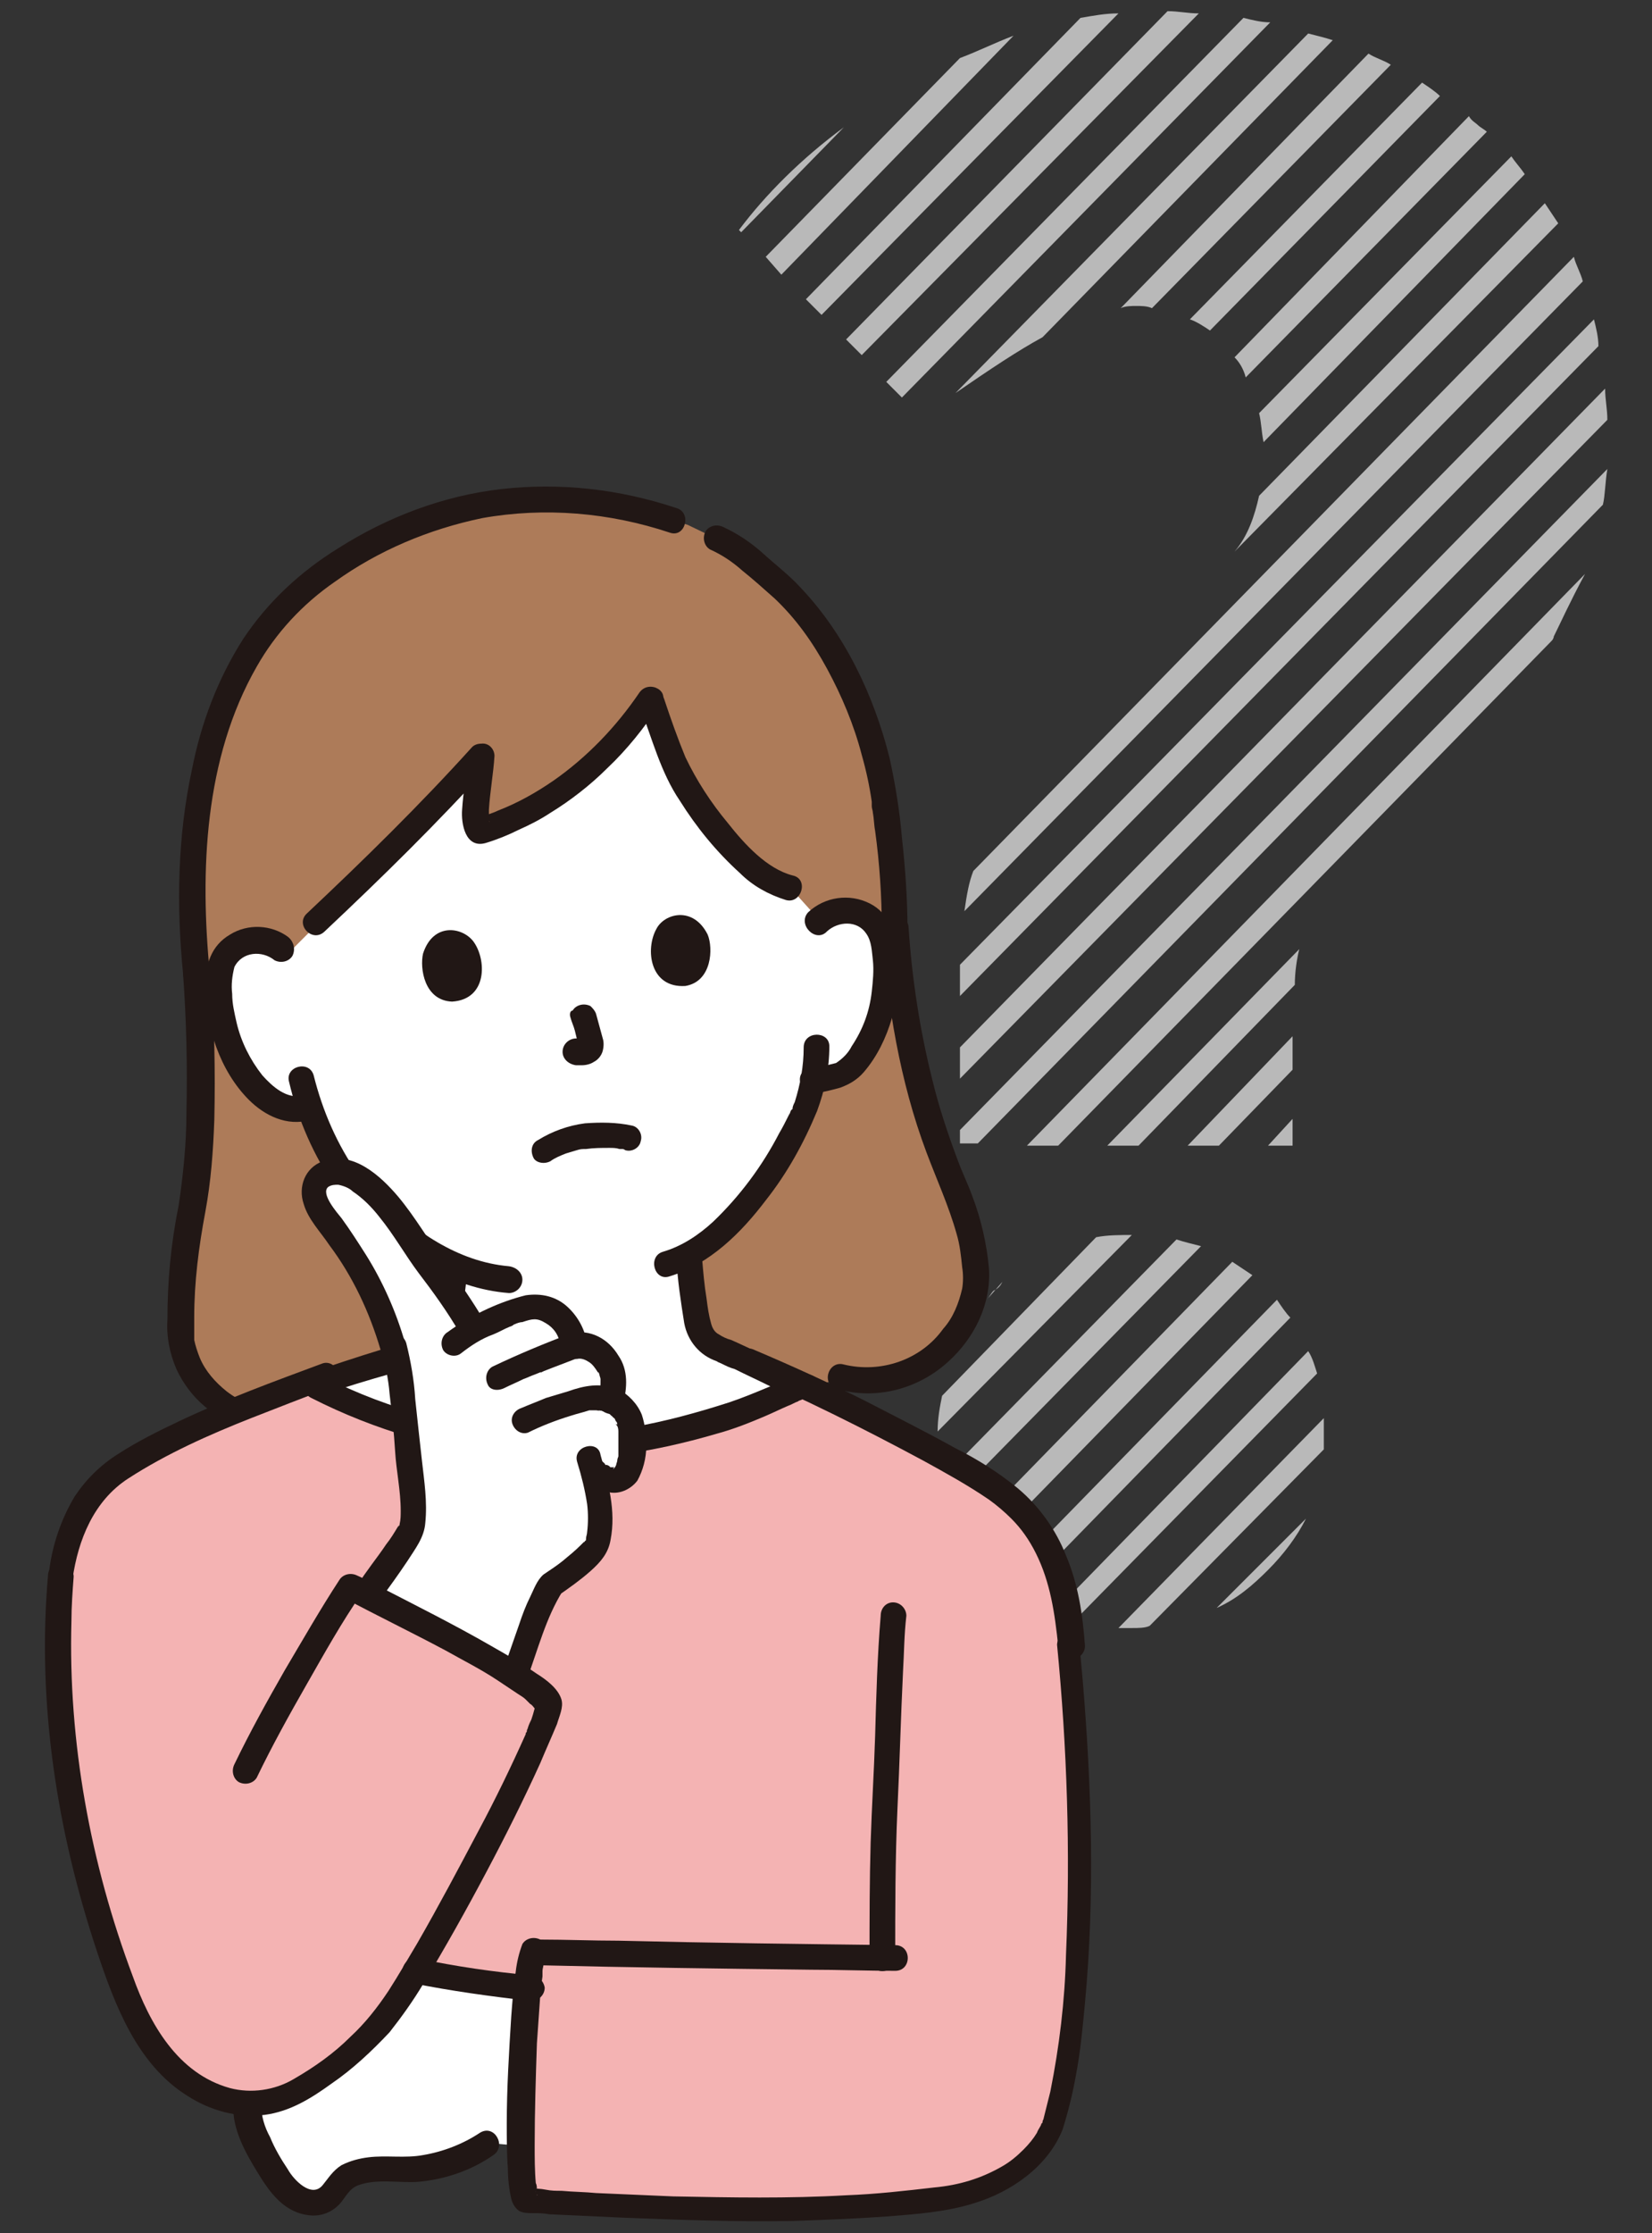
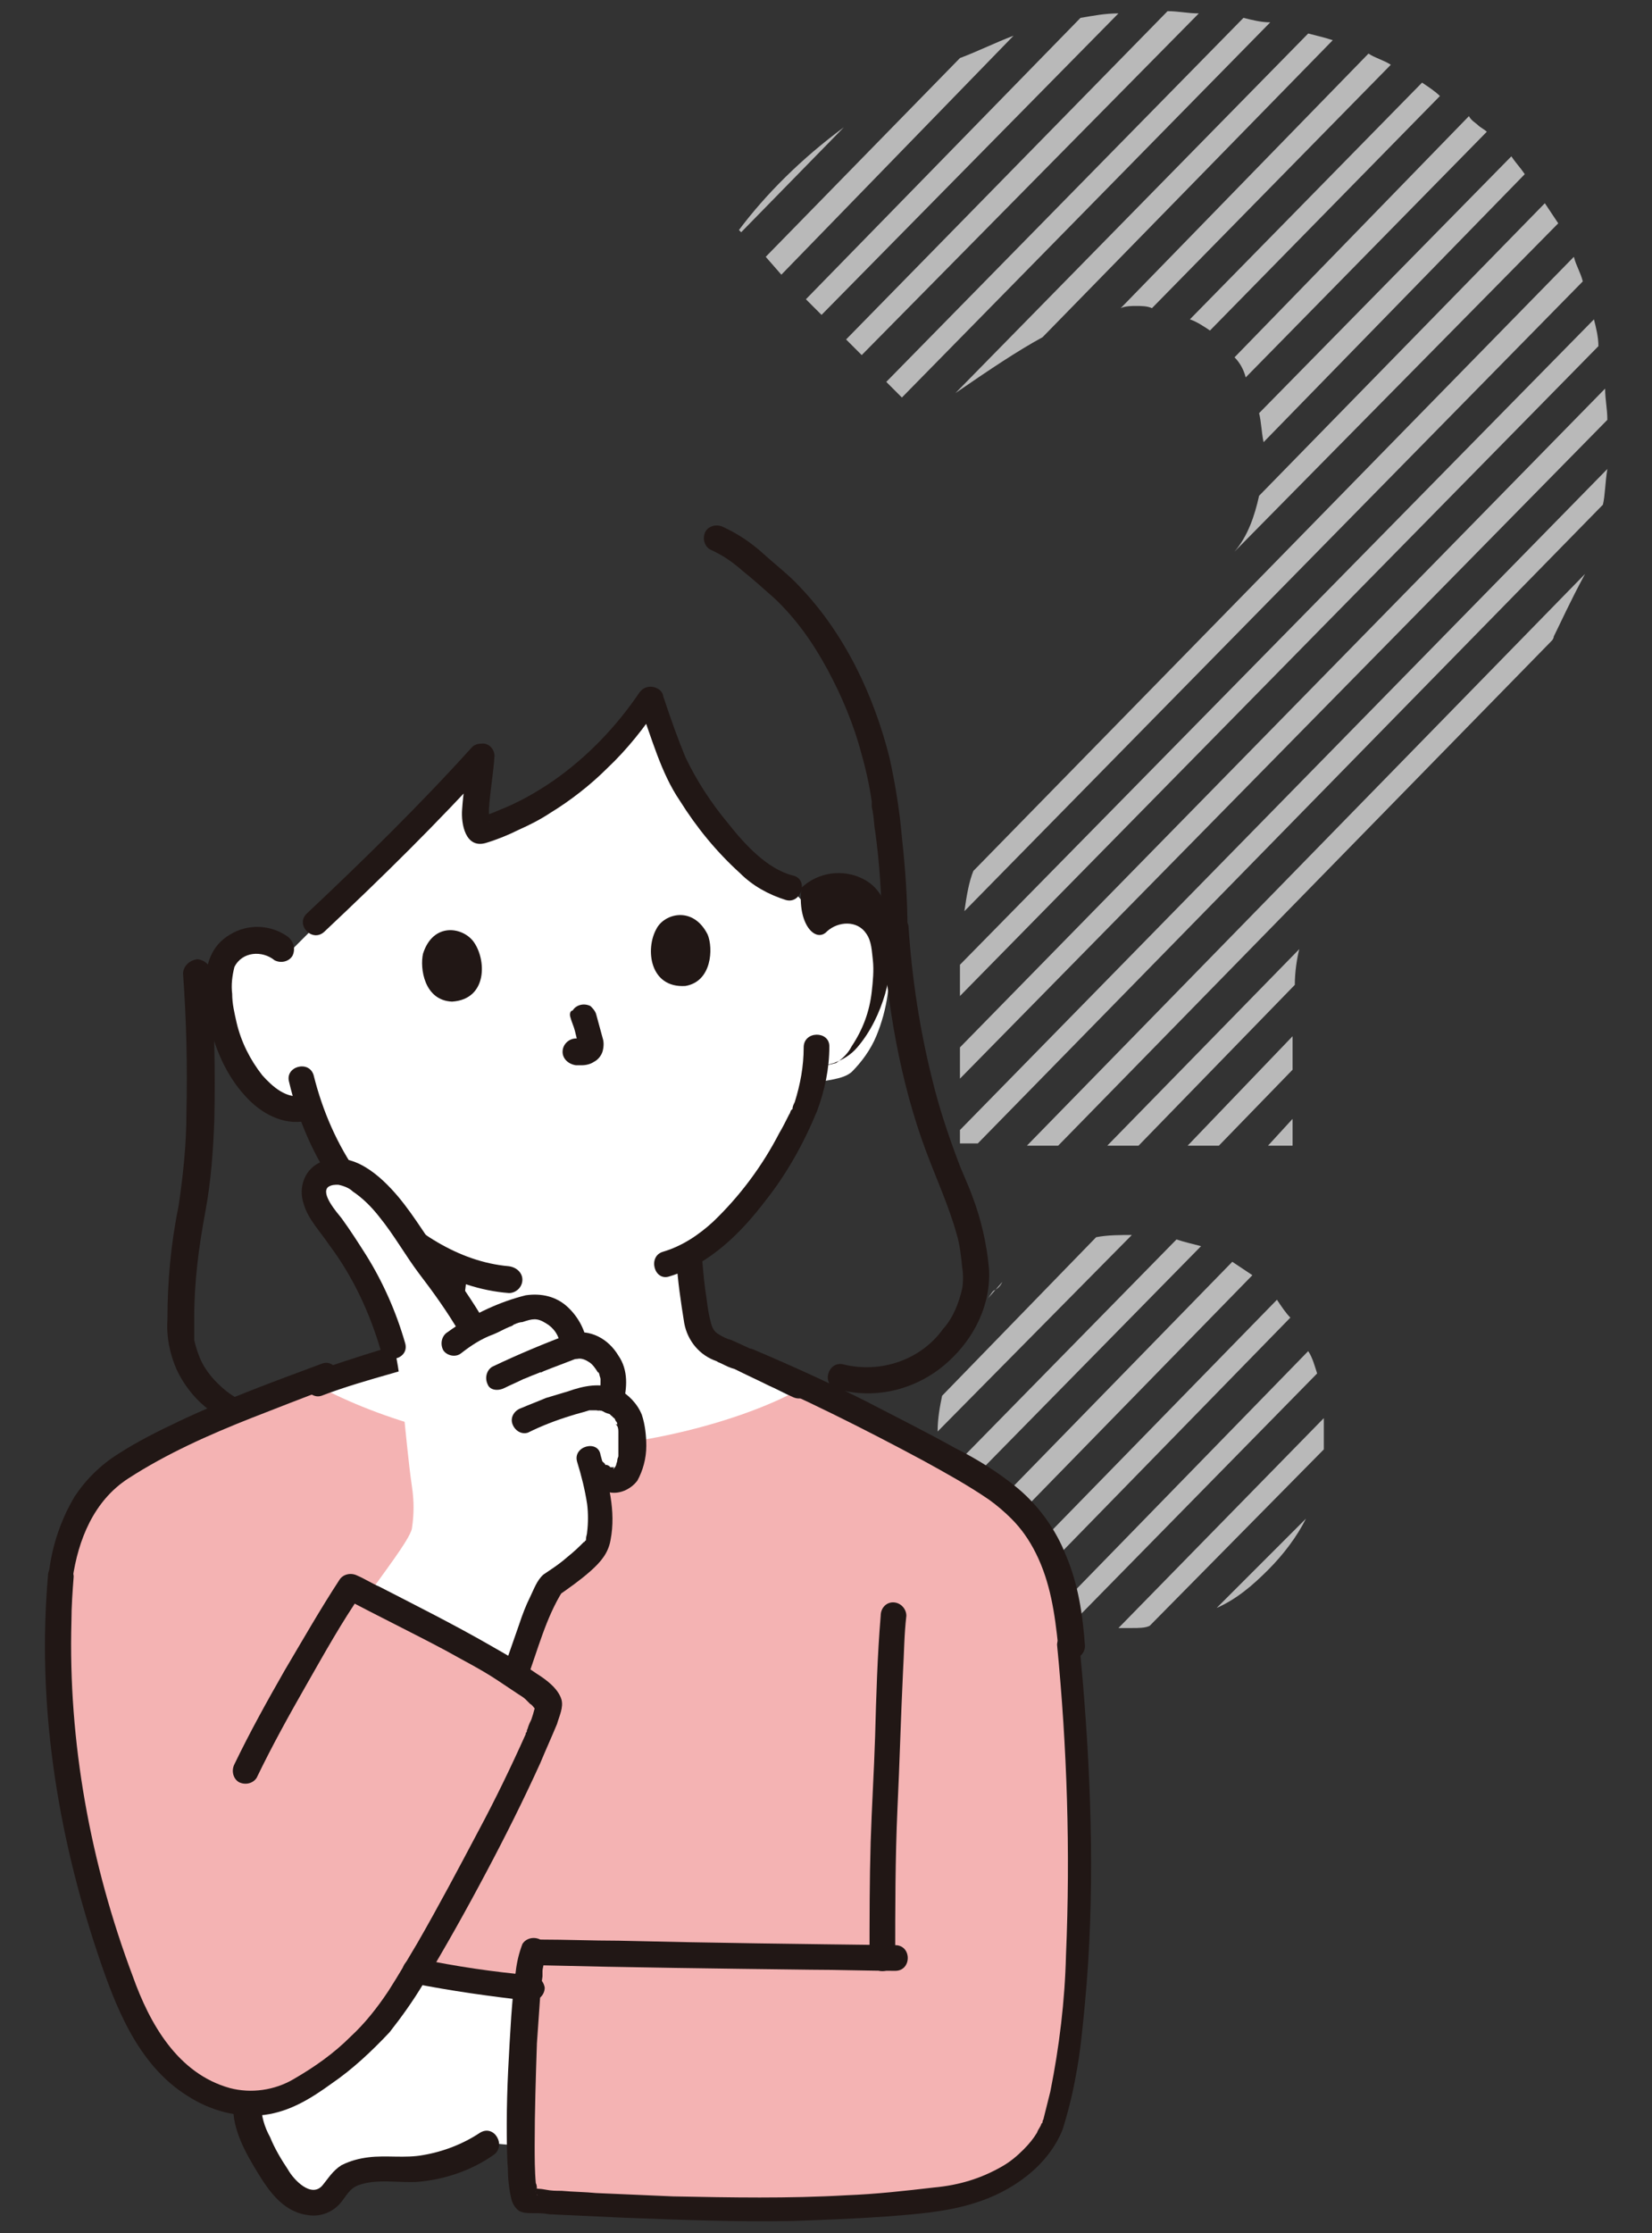
<svg xmlns="http://www.w3.org/2000/svg" version="1.1" id="b" x="0px" y="0px" viewBox="0 0 148 200" style="enable-background:new 0 0 148 200;" xml:space="preserve">
  <rect x="0" y="0" width="148" height="200" fill="#333333" stroke="none" />
  <style type="text/css">
	.st0{fill:#B9B9B9;}
	.st1{fill:#FFFFFF;}
	.st2{fill:#AD7B59;}
	.st3{fill:#211715;}
	.st4{fill:#F4B3B3;}
</style>
  <path class="st0" d="M66.2,20.6c2.4-3.2,5.6-6.4,9.4-9.2l-9.2,9.4L66.2,20.6z M90.8,3.2L70,24.6L68.6,23L86,5.2  C87.6,4.6,89.2,3.8,90.8,3.2z M100.2,1.2l-26.6,27l-1.4-1.4L96.8,1.6C98,1.4,99,1.2,100.2,1.2z M107.4,1.2L77.2,31.8l-1.4-1.4  L104.6,1C105.6,1,106.4,1.2,107.4,1.2z M113.8,2l-33,33.6l-1.4-1.4l32-32.6C112.2,1.8,113,2,113.8,2z M101.4,110.6L84,128.2  c0-1.2,0.2-2.2,0.4-3.2l13.8-14.2C99.2,110.6,100.4,110.6,101.4,110.6z M107.6,111.6l-22.4,22.8c-0.4-0.6-0.6-1.4-0.6-2.2l20.8-21.2  C106,111.2,106.8,111.4,107.6,111.6z M119.4,3.6l-26,26.6c-2.2,1.2-4.6,2.8-7.8,5L117.2,3C118,3.2,118.8,3.4,119.4,3.6z M143.2,31  L86,89.2v-2.8l56.8-57.8C143,29.4,143.2,30.2,143.2,31z M144,37.6l-58,59v-2.8l57.8-59C143.8,35.8,144,36.6,144,37.6z M143.6,45.2  l-56,57.2H86v-1.2L144,42C143.8,43.2,143.8,44.4,143.6,45.2z M141.8,25.2L86.4,81.6c0.2-1.4,0.4-2.6,0.8-3.6L141,23  C141.2,23.8,141.6,24.4,141.8,25.2z M112.2,114.2l-24.4,25c-0.4-0.6-0.8-1.2-1.2-1.8l23.8-24.4C111,113.4,111.6,113.8,112.2,114.2z   M89.8,114.8l-1.4,1.6c0.2-0.2,0.4-0.6,0.6-0.8C89.4,115.4,89.6,115.2,89.8,114.8z M115.6,118l-24.2,24.8l-1.4-1.4l24.4-25  C114.8,117,115.2,117.6,115.6,118z M142,51.4c-1.4,2.6-2.2,4.4-2.8,5.6c0,0,0,0.2-0.2,0.4l-44.2,45.2H92C92,102.6,142,51.4,142,51.4  z M118,123l-21.6,22c-0.8-0.2-1.4-0.4-2-0.6l22.8-23.4C117.6,121.6,117.8,122.4,118,123z M116.4,85c-0.2,0.8-0.4,2-0.4,3.2l-14,14.4  h-2.8L116.4,85z M118.6,129.8L103,145.6c-0.4,0.2-1,0.2-1.6,0.2h-1.2l18.4-18.8V129.8z M124.6,5.8l-21.4,21.8  c-0.4-0.2-1-0.2-1.4-0.2c-0.4,0-1,0-1.4,0.2l22.2-22.8C123.2,5.2,124,5.4,124.6,5.8z M115.8,92.8v3l-6.6,6.8h-2.8L115.8,92.8z   M129,8.6l-20.6,21c-0.6-0.4-1.2-0.8-1.8-1l20.8-21.2C128,7.8,128.6,8.2,129,8.6z M109,144l8-8c-0.8,1.6-2,3.2-3.4,4.6  C112.2,142,110.8,143.2,109,144z M133.2,11.8l-21.6,22c-0.2-0.8-0.6-1.4-1-1.8l21-21.6c0.2,0.4,0.6,0.6,0.8,0.8  C132.6,11.4,133,11.6,133.2,11.8z M139.6,20l-29,29.4c1.2-1.4,1.8-3.2,2.2-5l25.6-26.2C138.8,18.8,139.2,19.4,139.6,20z M136.6,15.6  l-23.4,24c-0.2-1-0.2-1.8-0.4-2.6l22.6-23C135.8,14.6,136.2,15,136.6,15.6z M115.8,100.2v2.4h-2.2L115.8,100.2z" />
  <path class="st1" d="M26,196.4c0.2,0.1,0.3,0.2,0.5,0.4c0.9,0.5,2,0.5,2.8,0c0.4-0.4,0.8-0.9,1.1-1.4c1.3-1.5,3.8-1.2,5.8-1.2  c2.6,0,5.1-0.8,7.3-2.3l3.5,0.3c0-4.7,0.2-9.4,0.6-14.1c-3-0.3-7.7-0.9-10.5-1.5c-0.8,1.3-1.5,2.4-2.2,3.4c-1.9,2.8-6.4,6.5-9.5,7.9  c-1.1,0.5-2.3,0.7-3.5,0.6c-0.1,0.7,0,1.4,0.3,2c0.6,1.5,1.3,2.9,2.2,4.3C24.9,195.4,25.4,195.9,26,196.4L26,196.4z" />
-   <path class="st2" d="M75.2,123.3c6.9,2,12.4-4.5,12.1-9.3c-0.2-2.7-0.9-5.4-2-7.8c-1.4-3.4-4.2-10.4-5.2-23  c0.1-3.9-0.6-9.4-0.9-11.5c-1-7.3-4.8-15.4-9.9-19.7c-2.2-1.8-2.8-2.7-5.2-3.8L61.6,47l-1.3-0.4c-4.5-1.5-9.2-2.1-14-1.8  c-9.5,0.6-17.6,6.1-21.2,9.9c-5.8,6.4-9.1,17.5-7.6,32.5c0.7,10.2,0.3,17.6-0.6,21.8c-0.7,3.5-0.9,7-0.8,10.6  c0.3,4.7,5.7,9.6,13.2,7.5c0,0,14.7,3.7,24.7,2.6C64.7,128.4,75.2,123.3,75.2,123.3z" />
  <path class="st1" d="M72.6,81.5l-1.8-2c-3.5-0.8-7.7-6.5-9.2-8.8c-1-1.7-2.3-5.4-3.3-8c-3.7,5.5-8.6,9.6-14.8,11.8  c-1.5,0.5-0.4-4.3-0.2-6.6C39.5,72,32.3,79,28.5,82.7l-2.8,2.8c-0.8-1-2.1-1.4-3.4-1.1c-1,0.2-1.9,0.9-2.3,1.8  c-0.3,0.6-0.4,1.3-0.4,2c0,2.6,0.6,5.2,2,7.5c0.6,1.2,1.5,2.2,2.6,2.9c0.9,0.6,2.2,1.3,3.7,0.7c0.8,2.3,1.8,4.5,3.2,6.5  c1.1,1.2,2.2,2.3,2.2,2.3c2.2,2.4,4.8,4.3,7.7,5.6c-0.1,1.2-0.2,2.4-0.4,3.5c-0.3,1.7-0.2,3.1-2.5,4c-0.2,0.1-9.9,3.1-9.5,3.1  c0,4.1,8.9,10.1,20.8,10.1c13.6,0,22.6-6.2,22.6-9.9l-0.2-0.1c-0.2-0.1-6.8-3.2-6.9-3.3c-2.3-0.8-2.2-2.3-2.5-4  c-0.3-1.5-0.4-3-0.5-4.5c5.8-3.1,10-11.6,10.7-13.9c0.1-0.3,0.3-0.9,0.4-1.7c1-0.3,2.5-0.3,3.3-1c0.9-0.9,1.7-2,2.2-3.2  c1-2.4,1.4-5.1,1-7.7c-0.1-0.7-0.3-1.3-0.6-1.9c-0.6-0.8-1.5-1.4-2.5-1.5c-1-0.1-1.9,0.2-2.7,0.9C73.5,82.5,72.6,81.5,72.6,81.5z" />
-   <path class="st3" d="M74.1,83.4c1-0.9,2.7-1,3.5,0.2c0.5,0.7,0.5,1.6,0.6,2.4c0.1,0.9,0,1.9-0.1,2.8c-0.2,1.8-0.8,3.4-1.8,4.9  c-0.3,0.6-0.8,1.1-1.4,1.5c-0.8,0.2-1.6,0.4-2.4,0.5c-1.5,0.3-0.8,2.5,0.6,2.2c0.7-0.1,1.5-0.3,2.2-0.5c0.8-0.3,1.5-0.7,2.1-1.4  c1.2-1.4,2-3.1,2.5-4.8c0.5-1.8,0.7-3.8,0.5-5.7c-0.2-1.9-0.7-3.7-2.5-4.6c-1.8-0.9-4-0.6-5.5,0.8C71.4,82.8,73.1,84.5,74.1,83.4  C74.1,83.4,74.1,83.4,74.1,83.4z" />
+   <path class="st3" d="M74.1,83.4c1-0.9,2.7-1,3.5,0.2c0.5,0.7,0.5,1.6,0.6,2.4c0.1,0.9,0,1.9-0.1,2.8c-0.2,1.8-0.8,3.4-1.8,4.9  c-0.3,0.6-0.8,1.1-1.4,1.5c-0.8,0.2-1.6,0.4-2.4,0.5c0.7-0.1,1.5-0.3,2.2-0.5c0.8-0.3,1.5-0.7,2.1-1.4  c1.2-1.4,2-3.1,2.5-4.8c0.5-1.8,0.7-3.8,0.5-5.7c-0.2-1.9-0.7-3.7-2.5-4.6c-1.8-0.9-4-0.6-5.5,0.8C71.4,82.8,73.1,84.5,74.1,83.4  C74.1,83.4,74.1,83.4,74.1,83.4z" />
  <path class="st3" d="M72,93.8c0,1.7-0.3,3.3-0.8,4.9c-0.1,0.2-0.2,0.4-0.2,0.6c-0.1,0.3,0.1-0.1-0.1,0.1c-0.1,0.1-0.1,0.3-0.2,0.4  c-0.3,0.6-0.6,1.2-0.9,1.7c-1.5,2.9-3.5,5.6-5.9,7.9c-1.3,1.2-2.8,2.2-4.5,2.7c-1.4,0.4-0.8,2.7,0.6,2.2c3.6-1.1,6.4-3.9,8.6-6.8  c1.9-2.4,3.4-5.1,4.6-8c0.7-1.9,1.1-3.8,1.1-5.8C74.3,92.3,72,92.3,72,93.8L72,93.8z" />
  <path class="st3" d="M25.8,83.9c-1.5-1.1-3.6-1.2-5.2-0.2c-1.7,1-2.2,2.7-2.2,4.6c0,3.6,1.3,7.6,3.9,10.2c1.4,1.4,3.4,2.4,5.5,1.8  c1.4-0.4,0.8-2.6-0.6-2.2c-1.5,0.4-2.8-0.8-3.7-1.8c-1.1-1.4-1.9-3-2.3-4.7c-0.2-0.9-0.4-1.7-0.4-2.6c-0.1-0.8,0-1.6,0.2-2.4  c0.7-1.4,2.5-1.5,3.6-0.6c0.6,0.3,1.3,0.1,1.6-0.4C26.5,85,26.3,84.3,25.8,83.9C25.8,83.9,25.8,83.9,25.8,83.9z" />
  <path class="st3" d="M25.9,96.9c0.8,3.4,2.2,6.6,4.2,9.5c0.3,0.5,1,0.7,1.6,0.4c0.5-0.3,0.7-1,0.4-1.6c-1.9-2.7-3.2-5.7-4-8.9  C27.7,94.9,25.5,95.5,25.9,96.9z" />
  <path class="st3" d="M57.3,63.2c1.1,2.9,1.9,6,3.6,8.5c1.5,2.4,3.3,4.6,5.4,6.5c1.1,1.1,2.5,1.9,4.1,2.4c1.4,0.4,2.1-1.9,0.6-2.2  c-2.3-0.6-4.3-2.8-5.8-4.7c-1.5-1.8-2.8-3.8-3.8-5.9c-0.7-1.7-1.3-3.4-1.9-5.2c-0.2-0.6-0.8-1-1.4-0.8  C57.5,61.9,57.2,62.6,57.3,63.2z" />
  <path class="st3" d="M57.3,62c-2.1,3.1-4.7,5.8-7.7,7.9c-1.6,1.1-3.2,2-5,2.7c-0.4,0.2-0.8,0.3-1.3,0.5c-0.3,0.1-0.2,0,0,0.1  c0.1,0,0.2,0,0.3,0.1c0,0,0.3,0.3,0.2,0.2c0.1,0.1,0.1,0.2,0,0c-0.1-0.3,0,0.1,0-0.1c0-0.3,0-0.6,0-0.9c0.1-1.6,0.4-3.2,0.5-4.8  c0-0.6-0.5-1.2-1.2-1.1c-0.3,0-0.6,0.1-0.8,0.3c-4.7,5.2-9.7,10.1-14.8,14.9c-1.1,1,0.5,2.7,1.6,1.6c5.1-4.8,10.1-9.7,14.8-14.9  l-2-0.8c-0.1,1.6-0.4,3.2-0.5,4.8c-0.1,1.3,0.3,3.5,2.1,3c1-0.3,2-0.7,3-1.2c0.9-0.4,1.9-0.9,2.8-1.5c1.8-1.1,3.6-2.5,5.1-4  c1.8-1.7,3.3-3.6,4.7-5.7C60.2,62,58.2,60.8,57.3,62L57.3,62L57.3,62z" />
-   <path class="st3" d="M60.6,45.5c-5.1-1.7-10.4-2.3-15.7-1.7c-5.2,0.6-10.2,2.5-14.6,5.3c-3.4,2.1-6.3,4.8-8.5,8.1  c-2.3,3.6-3.8,7.6-4.6,11.7c-1.3,6-1.4,12.2-0.8,18.3c0,0.6,0.5,1.1,1.2,1.2c0.6,0,1.2-0.5,1.2-1.2C17.9,78,18.3,67.9,23,59.7  c1.7-3,4.1-5.6,7-7.6c3.9-2.8,8.4-4.7,13.2-5.7c5.6-1,11.4-0.5,16.8,1.3C61.4,48.2,62,45.9,60.6,45.5z" />
  <path class="st3" d="M81.3,83.2c0-2.7-0.2-5.5-0.5-8.2c-0.2-2.4-0.6-4.8-1.1-7.1c-1.4-5.6-4-11.1-8-15.3c-1-1.1-2.2-2-3.3-3  c-1.1-1-2.3-1.8-3.6-2.4c-0.6-0.3-1.3-0.1-1.6,0.4c-0.3,0.6-0.1,1.3,0.4,1.6c1.1,0.5,2,1.1,2.9,1.9c1,0.8,2,1.7,2.9,2.5  c1.9,1.8,3.4,3.9,4.7,6.3c1.3,2.4,2.4,5,3.1,7.7c0.4,1.4,0.7,2.8,0.9,4.2c0,0.1,0,0.2,0,0.3c0,0.3,0-0.3,0,0.1  c0,0.2,0.1,0.4,0.1,0.6c0.1,0.5,0.1,1.1,0.2,1.6c0.4,2.9,0.6,5.9,0.6,8.8C78.9,84.7,81.2,84.7,81.3,83.2L81.3,83.2L81.3,83.2z" />
  <path class="st3" d="M16.4,87.2c0.3,4.2,0.4,8.3,0.3,12.5c0,2.8-0.3,5.6-0.7,8.3c-0.7,3.4-1,6.8-1,10.2c-0.1,1.5,0.2,3,0.8,4.4  c0.6,1.3,1.5,2.5,2.6,3.4c3.2,2.7,7.4,3.3,11.4,2.2c1.4-0.4,0.8-2.6-0.6-2.2c-3,0.8-6.3,0.6-8.9-1.4c-1-0.8-1.9-1.8-2.4-3  c-0.2-0.5-0.4-1.1-0.5-1.6c0,0,0-0.1,0-0.3c0-0.2,0-0.3,0-0.5c0-0.4,0-0.8,0-1.2c0-3.2,0.4-6.3,1-9.5c0.5-2.7,0.7-5.4,0.8-8.2  c0.1-4.4,0-8.8-0.3-13.2c0-0.6-0.5-1.1-1.2-1.2C16.9,86,16.4,86.6,16.4,87.2C16.4,87.2,16.4,87.2,16.4,87.2z" />
  <path class="st3" d="M79,83.2c0.5,6.8,1.6,13.6,4,20c0.9,2.4,2,4.8,2.7,7.3c0.3,1,0.4,2,0.5,3c0.1,0.6,0.1,1.3,0,1.9  c-0.3,1.3-0.8,2.6-1.7,3.6c-2,2.8-5.6,4-8.9,3.2c-1.4-0.4-2.1,1.8-0.6,2.2c3.5,1,7.3,0,10-2.5c2.3-2.1,3.8-5.1,3.6-8.3  c-0.2-2.2-0.7-4.4-1.5-6.5c-0.4-1.1-0.9-2.1-1.3-3.2c-0.9-2.4-1.7-4.8-2.3-7.3c-1.1-4.4-1.8-9-2.1-13.5c0-0.6-0.5-1.1-1.2-1.2  C79.5,82,79,82.5,79,83.2L79,83.2L79,83.2z" />
  <path class="st3" d="M32.3,108.7c3.6,3.7,8.1,6.7,13.3,7.1c0.6,0,1.2-0.5,1.2-1.2c0-0.6-0.5-1.1-1.2-1.2c-4.6-0.4-8.6-3.2-11.7-6.4  C32.9,106,31.2,107.6,32.3,108.7L32.3,108.7L32.3,108.7z" />
  <path class="st4" d="M94.7,189.4c2.8-10.2,2.4-28.8,1.1-42c-0.1-1.7-0.3-3.4-0.7-5.1c-0.8-2.8-2.1-5.7-4-7.3c-1-1-4.3-3.2-5.6-3.9  c-4.6-2.5-8.8-4.7-13.5-6.9c0,0,0,0,0,0c-4.9,2.9-14.6,5.5-21.9,5.4c-8.2,0-16.9-2.8-22.2-5.8c-6.4,2.4-13.9,5.4-18.1,8.5  c-2.2,1.9-3.8,4.7-4.4,8.9c-1.1,11.7,0.9,23.8,4.9,35c1.2,3.4,2.7,6.9,5.3,9.4s6.7,3.8,10,2.3c3-1.3,7.6-5.1,9.5-7.9  c0.7-1,1.4-2.2,2.2-3.4c2.9,0.6,7.4,1.2,10.4,1.5l0.1,0c-0.7,6.3-0.9,18.9-0.1,19.1c8.8,0.4,24.1,1.6,37.4-0.3  c6.2-0.9,9-4.7,9.6-6.7C94.6,189.9,94.7,189.6,94.7,189.4L94.7,189.4z" />
  <path class="st3" d="M78.9,144.7c-0.3,3.6-0.4,7.2-0.5,10.8c-0.1,3.2-0.3,6.3-0.4,9.5c-0.1,3.4-0.1,6.9-0.1,10.4  c0,1.5,2.3,1.5,2.3,0c0-4.5,0-8.9,0.2-13.4c0.2-4.1,0.3-8.2,0.5-12.3c0.1-1.7,0.1-3.3,0.3-5c0-0.6-0.5-1.2-1.2-1.2  C79.4,143.5,78.9,144,78.9,144.7C78.9,144.7,78.9,144.7,78.9,144.7z" />
  <path class="st3" d="M48.3,176c8.1,0.2,16.2,0.3,24.3,0.4c2.5,0,5.1,0.1,7.6,0.1c1.5,0,1.5-2.3,0-2.3c-8.3-0.1-16.6-0.2-24.8-0.4  c-2.3,0-4.7-0.1-7-0.1C46.8,173.6,46.8,175.9,48.3,176L48.3,176L48.3,176z" />
  <path class="st3" d="M94.7,147.3c0.9,9.2,1.2,18.5,0.8,27.8c-0.1,4.1-0.6,8.2-1.4,12.2c-0.2,0.8-0.4,1.6-0.6,2.4  c0,0.1-0.1,0.2-0.1,0.3c0,0.1,0,0.1-0.1,0.2c-0.1,0.2,0.1-0.3,0,0c-0.1,0.3-0.3,0.5-0.4,0.8c-0.3,0.5-0.7,1-1.2,1.5  c-0.6,0.6-1.2,1.1-1.9,1.5c-1.9,1.1-3.9,1.7-6.1,1.9c-2.6,0.3-5.2,0.6-7.9,0.7c-5.2,0.3-10.3,0.2-15.5,0.1c-2.3-0.1-4.6-0.2-6.9-0.3  c-1-0.1-2-0.1-3.1-0.2c-0.5,0-0.9,0-1.4-0.1c-0.5-0.1-0.9-0.1-1.4-0.1l-0.1,0c0.2,0,0.5,0.1,0.6,0.3c-0.1-0.1,0-0.1,0.1,0.2  c0-0.1-0.1-0.2,0,0c0.1,0.2,0,0.1,0,0c0-0.1,0-0.1,0-0.2c0-0.1-0.1-0.6,0-0.2c0-0.2,0-0.4-0.1-0.6c-0.1-1.1-0.1-2.3-0.1-3.4  c0-3,0.1-6.1,0.2-9.1c0.1-1.4,0.2-2.8,0.3-4.3c0.1-0.6,0.1-1.1,0.2-1.7c0,0.3,0-0.1,0-0.2c0-0.1,0-0.2,0-0.3c0-0.2,0.1-0.4,0.1-0.7  c0-0.1,0.1-0.3,0.1-0.4c0.1-0.2,0.2-0.4,0-0.1c0.3-0.6,0.1-1.3-0.4-1.6c-0.6-0.3-1.3-0.1-1.6,0.4c-0.3,0.8-0.5,1.6-0.6,2.5  c-0.2,1.3-0.3,2.7-0.4,4c-0.2,3.2-0.4,6.4-0.4,9.6c0,1.3,0,2.7,0.1,4c0,0.9,0.1,1.8,0.3,2.7c0.1,0.4,0.3,0.8,0.7,1.1  c0.4,0.2,0.8,0.2,1.2,0.2c0.5,0,1,0,1.5,0.1c2.2,0.1,4.3,0.2,6.5,0.3c5.1,0.2,10.3,0.4,15.4,0.3c2.8-0.1,5.5-0.2,8.3-0.4  c2.6-0.2,5.4-0.4,7.9-1.2c3.3-1,6.6-3.3,7.9-6.6c0.5-1.6,0.9-3.2,1.2-4.9c0.4-2.1,0.6-4.3,0.8-6.4c0.9-9.6,0.6-19.3-0.2-28.9  c-0.1-1.1-0.2-2.2-0.3-3.3c0-0.6-0.5-1.1-1.2-1.2C95.3,146.2,94.7,146.7,94.7,147.3L94.7,147.3L94.7,147.3z" />
  <path class="st3" d="M47.6,176.9c-3.4-0.3-6.8-0.8-10.1-1.5c-0.6-0.2-1.2,0.2-1.4,0.8c-0.2,0.6,0.2,1.2,0.8,1.4  c3.5,0.7,7.1,1.2,10.7,1.6c0.6,0,1.2-0.5,1.2-1.2C48.7,177.4,48.2,176.9,47.6,176.9L47.6,176.9z" />
  <path class="st3" d="M20.9,188.5c-0.1,2.2,1.1,4.3,2.2,6.1s2.4,3.6,4.7,3.8c1,0.1,2-0.3,2.7-1.1c0.5-0.6,0.8-1.3,1.6-1.6  c1.6-0.6,3.6-0.2,5.3-0.3c2.4-0.2,4.8-1,6.8-2.4c1.2-0.8,0.1-2.8-1.2-2c-1.5,1-3.3,1.7-5.1,2c-1.6,0.3-3.3,0-4.9,0.2  c-0.8,0.1-1.6,0.3-2.4,0.7c-0.8,0.5-1.2,1.2-1.7,1.8c-1,1.2-2.6-0.5-3.1-1.4c-0.6-0.9-1.2-1.9-1.6-2.9c-0.5-0.9-0.8-1.9-0.8-2.9  C23.3,187,21,187,20.9,188.5L20.9,188.5L20.9,188.5z" />
-   <path class="st3" d="M27.9,125.2c5.7,2.9,11.9,4.7,18.2,5.3c6.1,0.6,12.3-0.4,18.1-2.1c1.5-0.4,3-1,4.4-1.6c0.7-0.3,1.3-0.6,2-0.9  c0.3-0.1,0.6-0.3,0.9-0.4c0.1-0.1,0.3-0.1,0.4-0.2c0.1,0,0.2-0.1,0.2-0.1c-0.5,0-0.5,0-0.2,0.1c1.4,0.4,2.1-1.9,0.6-2.2  c-0.7-0.2-1.4-0.1-2,0.3c-0.5,0.3-1.1,0.6-1.6,0.8c-1.2,0.5-2.4,1-3.6,1.4c-2.8,0.9-5.7,1.7-8.6,2.2c-6.1,1-12.4,0.7-18.4-1  c-3.2-0.8-6.3-2-9.3-3.5C27.7,122.6,26.6,124.6,27.9,125.2L27.9,125.2L27.9,125.2z" />
  <path class="st3" d="M60.6,112.7c0.1,2,0.4,3.9,0.7,5.8c0.3,1.6,1.4,2.9,2.9,3.4c0.5,0.2-0.3-0.1,0,0c0.1,0.1,0.2,0.1,0.4,0.2  c0.4,0.2,0.8,0.4,1.2,0.5c1,0.5,2.1,1,3.1,1.5c0.7,0.3,1.4,0.7,2.1,1c0.6,0.3,1.2,0.1,1.6-0.4c0.3-0.6,0.1-1.3-0.4-1.6  c-1.5-0.7-3-1.4-4.5-2.1c-0.7-0.3-1.5-0.7-2.2-1c-0.4-0.1-0.8-0.3-1.1-0.5c-0.4-0.2-0.6-0.6-0.7-1c-0.2-0.7-0.3-1.4-0.4-2.2  c-0.2-1.2-0.3-2.4-0.4-3.6C62.8,111.2,60.5,111.2,60.6,112.7C60.6,112.7,60.6,112.7,60.6,112.7z" />
  <path class="st3" d="M39.6,113.5c-0.1,1.1-0.2,2.1-0.4,3.1c-0.1,0.6-0.2,1.3-0.3,1.9c-0.1,0.2-0.1,0.4-0.2,0.5  c-0.2,0.3-0.5,0.5-0.8,0.6c-0.2,0.1-0.4,0.2-0.7,0.3c-2.1,0.7-4.2,1.3-6.3,2c-0.9,0.3-1.8,0.6-2.7,0.9c-0.6,0.2-1,0.8-0.8,1.4  c0.2,0.6,0.8,1,1.4,0.8c2.1-0.8,4.2-1.4,6.3-2c2-0.6,4.8-1.1,5.7-3.2c0.3-0.8,0.5-1.6,0.6-2.4c0.2-1.3,0.4-2.6,0.5-3.9  c0-0.6-0.5-1.2-1.2-1.2S39.6,112.9,39.6,113.5C39.6,113.5,39.6,113.5,39.6,113.5z" />
  <path class="st3" d="M66.3,122.8c5.6,2.4,11,5.1,16.4,8c2,1.1,4,2.2,5.9,3.5c0.7,0.5,1.4,1.1,2,1.7c0.9,0.9,1.6,1.9,2.2,3.1  c1.3,2.6,1.7,5.4,2,8.3c0,0.6,0.5,1.1,1.2,1.2c0.6,0,1.2-0.5,1.2-1.2c-0.2-2.8-0.6-5.5-1.7-8.1c-0.9-2.3-2.4-4.4-4.3-6  c-1.7-1.4-3.6-2.6-5.6-3.6c-2.7-1.5-5.5-2.9-8.2-4.3c-3.2-1.6-6.5-3.1-9.8-4.5c-0.6-0.3-1.2-0.1-1.6,0.4  C65.6,121.7,65.8,122.4,66.3,122.8C66.3,122.8,66.3,122.8,66.3,122.8z" />
  <path class="st3" d="M6.5,141.4c0.5-3.5,1.9-7,5-9c3.4-2.2,7.2-3.9,11-5.4c2.3-0.9,4.6-1.8,7-2.7c0.6-0.2,1-0.8,0.8-1.4  c-0.2-0.6-0.8-1-1.4-0.8c-4.3,1.6-8.7,3.2-12.9,5.2c-1.9,0.9-3.7,1.8-5.4,2.9c-1.6,1-2.9,2.3-3.9,3.8c-1.2,2-2,4.3-2.3,6.7  c-0.1,0.6,0.2,1.2,0.8,1.4C5.7,142.4,6.4,142,6.5,141.4z" />
  <path class="st1" d="M33.1,142.7c1-1.5,3.6-4.8,3.8-5.8c0.2-1.3,0.2-2.5,0-3.8c-0.6-4.2-0.9-9.9-1.6-12.4c-0.6-2.2-1.5-4.3-2.6-6.3  c-1.1-1.9-2.4-3.8-3.7-5.6c-0.4-0.6-0.7-1.3-0.8-2c-0.1-0.7,0.4-1.4,1-1.6c0.7-0.2,1.5-0.2,2.2,0c2.2,1.2,3.6,2.9,5.3,5.5  c1.1,1.8,4.7,6.4,5.7,8.2l0.1,0.2c0.9-0.5,1.7-0.9,2.9-1.4c0.5-0.2,2.1-0.8,2.7-0.7c1.8,0.2,3.1,1.7,3.3,3.4c1.1-0.3,2,0.4,2.7,1.1  c0.6,0.7,1.1,1.7,0.5,3.9l0,0c1.2,0.5,1.9,1.7,2,3c0.1,1.1,0.2,2.1-0.4,3.4c-0.7,1.3-2.3,0.5-2.8-0.1l-0.2-0.1  c0.5,1.7,1.2,4.7,0.3,6.9c-0.3,0.8-2.9,2.7-4,3.4c-1.4,2.3-2.9,6.9-3.4,8.2" />
  <path class="st3" d="M41.3,121.2c0.9-0.7,1.8-1.3,2.9-1.7c0.5-0.2,1-0.5,1.5-0.7c0.1,0,0.4-0.2,0.2-0.1c0.1,0,0.1-0.1,0.2-0.1  c0.2-0.1,0.5-0.2,0.7-0.2c0.9-0.3,1.3-0.4,2.1,0.1c0.7,0.4,1.2,1.1,1.3,2c0,0.7,0.6,1.2,1.2,1.2c0.1,0,0.2,0,0.3,0  c0.4-0.1,0.8,0.1,1.1,0.3c0.3,0.2,0.5,0.5,0.7,0.8c0,0,0.1,0.2,0.1,0.1s0.1,0.2,0.1,0.2c0,0.1,0.1,0.3,0.1,0.4c0,0.6,0,1.1-0.2,1.7  c-0.4,1.4,1.9,2.1,2.2,0.6c0.4-1.5,0.5-3.1-0.4-4.4c-0.9-1.5-2.5-2.4-4.3-2l1.5,1.1c-0.1-1.3-0.8-2.6-1.8-3.5c-1-0.9-2.3-1.2-3.7-1  c-1.2,0.3-2.3,0.7-3.4,1.2c-1.3,0.6-2.5,1.3-3.6,2.1c-0.5,0.3-0.7,1-0.4,1.6C40,121.4,40.8,121.6,41.3,121.2L41.3,121.2L41.3,121.2z  " />
  <path class="st3" d="M45.2,124.3c0.6-0.3,1.1-0.5,1.7-0.8c0.3-0.1,0.7-0.3,1-0.4l0.5-0.2c0.3-0.1-0.2,0.1,0.1,0l0.2-0.1  c1-0.4,2.1-0.8,3.1-1.2c0.6-0.2,1-0.8,0.8-1.4c-0.2-0.6-0.8-1-1.4-0.8c-2.4,0.9-4.8,1.9-7.1,3c-0.5,0.3-0.7,1-0.4,1.6  C43.9,124.5,44.6,124.6,45.2,124.3C45.2,124.3,45.2,124.3,45.2,124.3z" />
  <path class="st3" d="M55.2,124.4c-1.4-0.6-2.9-0.3-4.3,0.2c-0.7,0.2-1.3,0.4-2,0.6c-0.7,0.3-1.5,0.6-2.2,0.9c-0.6,0.2-1,0.8-0.8,1.4  c0.2,0.6,0.8,1,1.4,0.8c1.2-0.6,2.5-1.1,3.8-1.5c0.6-0.2,1.1-0.3,1.7-0.5c0.1,0,0.2,0,0.2,0c-0.1,0-0.1,0,0,0c0.1,0,0.3,0,0.4,0  c0.1,0,0.5,0.1,0.2,0c0.1,0,0.4,0.1,0.2,0c0.6,0.3,1.2,0.1,1.6-0.4C55.9,125.4,55.7,124.7,55.2,124.4  C55.2,124.4,55.2,124.4,55.2,124.4z" />
  <path class="st3" d="M52.5,132.5c0.5,0.5,1.1,0.9,1.9,1.1c1,0.3,2.1-0.2,2.7-1c0.5-0.9,0.8-2,0.8-3.1c0-0.9-0.1-1.9-0.4-2.8  c-0.4-1-1.2-1.8-2.1-2.3c-0.6-0.3-1.3-0.1-1.6,0.4c-0.3,0.6-0.1,1.3,0.4,1.6c0.2,0.1,0.4,0.2,0.6,0.4c-0.2-0.1-0.1-0.1,0,0  c0.1,0.1,0.2,0.2,0.2,0.2c0,0,0.1,0.1,0.1,0.1l-0.1-0.1c0.1,0,0.1,0.2,0.2,0.3c0.1,0.1,0.1,0.2,0.1,0.3l-0.1-0.1  c0,0.1,0,0.1,0.1,0.2c0.1,0.2,0.1,0.4,0.1,0.6c0,0.1,0,0.1,0,0c0,0.1,0,0.1,0,0.2c0,0.1,0,0.3,0,0.4c0,0.4,0,0.9,0,1.4  c0,0.1,0,0.1,0,0c0,0,0,0.1,0,0.1c0,0.1-0.1,0.2-0.1,0.4c0,0.1-0.1,0.3-0.1,0.4c0.1-0.2-0.1,0.2-0.1,0.2c0,0-0.1,0.1-0.1,0.1  c-0.1,0.1-0.1,0.1,0-0.1c0,0-0.1,0.1-0.1,0.1c0.1-0.1,0.2-0.1,0.1-0.1c-0.2,0.1,0.2,0,0,0c-0.3,0.1,0.2,0,0,0h-0.2  c-0.2,0,0.3,0.1,0,0c-0.1,0-0.2,0-0.2-0.1c-0.3-0.1,0.2,0.1,0,0c0,0-0.4-0.2-0.4-0.2c0.2,0.1,0.2,0.1,0.1,0.1c0,0-0.1,0-0.1-0.1  c0,0-0.1-0.1-0.1-0.1c-0.5-0.5-1.2-0.5-1.6,0C52.1,131.3,52.1,132.1,52.5,132.5L52.5,132.5L52.5,132.5z" />
  <path class="st3" d="M51.7,130.9c0.4,1.3,0.7,2.5,0.9,3.8c0.1,0.8,0.1,1.7,0,2.5c0,0.2-0.1,0.4-0.1,0.6c0,0.1,0,0.2-0.1,0.2  c0,0,0.1-0.1,0,0c0,0,0,0.1-0.1,0.1c-0.1,0.1,0.1-0.1,0,0c-0.1,0.1-0.2,0.2-0.3,0.3c-0.5,0.5-1,0.9-1.6,1.4  c-0.5,0.4-1.1,0.8-1.7,1.2c-0.6,0.5-0.9,1.4-1.2,2c-0.4,0.8-0.7,1.6-1,2.5c-0.5,1.4-1,2.9-1.5,4.3c-0.2,0.6,0.2,1.2,0.8,1.4  c0.6,0.2,1.2-0.2,1.4-0.8c1-2.7,1.7-5.5,3.2-7.9l-0.4,0.4c1-0.7,2-1.4,2.9-2.2c0.9-0.8,1.6-1.6,1.8-2.8c0.5-2.6-0.2-5.1-0.9-7.6  C53.6,128.9,51.3,129.5,51.7,130.9L51.7,130.9L51.7,130.9z" />
  <path class="st3" d="M43.4,118.3c-1.1-1.8-2.3-3.6-3.6-5.3c-1.4-1.9-2.6-4-4.1-5.8c-1.6-1.9-4.1-4.2-6.8-3.2  c-1.6,0.6-2.2,2.3-1.7,3.8c0.4,1.4,1.5,2.5,2.3,3.7c2.1,2.8,3.6,6,4.6,9.4c0.4,1.4,2.6,0.8,2.2-0.6c-0.8-2.8-2-5.5-3.5-7.9  c-0.7-1.1-1.4-2.2-2.2-3.3c-0.4-0.5-1.9-2.2-1.2-2.8c0.3-0.2,0.6-0.2,0.9-0.2c0.5,0.1,1,0.3,1.3,0.6c0.9,0.6,1.7,1.4,2.4,2.3  c1.3,1.6,2.3,3.4,3.5,5c1.3,1.7,2.6,3.5,3.7,5.4C42.1,120.8,44.1,119.6,43.4,118.3C43.4,118.3,43.4,118.3,43.4,118.3z" />
-   <path class="st3" d="M34.1,143.2c0.8-1.1,1.6-2.2,2.4-3.4c0.7-1.1,1.5-2.1,1.6-3.4c0.2-1.9-0.1-3.8-0.3-5.6  c-0.2-1.8-0.4-3.6-0.6-5.5c-0.1-1.7-0.4-3.4-0.8-5c-0.4-1.4-2.6-0.8-2.2,0.6c0.3,1.3,0.6,2.6,0.7,3.9c0.2,1.7,0.4,3.5,0.5,5.2  s0.5,3.5,0.5,5.3c0,0.4,0,0.8-0.1,1.2c0,0.1,0,0.1-0.1,0.2c0.1-0.3,0,0-0.1,0.1c-0.3,0.5-0.6,1-1,1.5c-0.8,1.2-1.8,2.4-2.6,3.7  S33.3,144.5,34.1,143.2L34.1,143.2L34.1,143.2z" />
  <path class="st3" d="M4.3,141.1c-1,11.4,0.8,22.9,4.4,33.7c1.6,4.8,3.6,10.1,8.1,12.9c2,1.3,4.5,2,6.9,1.7c2.3-0.3,4.2-1.5,6-2.8  c1.9-1.3,3.6-2.9,5.2-4.6c1.1-1.4,2.1-2.8,3-4.3c2-3.3,3.9-6.7,5.7-10.1c1.7-3.2,3.3-6.4,4.8-9.7c0.5-1.2,1-2.3,1.5-3.5  c0.2-0.7,0.6-1.5,0.4-2.2c-0.3-1-1.4-1.8-2.2-2.3c-1.3-0.9-2.7-1.7-4.1-2.5c-3.3-1.9-6.7-3.6-10-5.3c-0.7-0.3-1.3-0.7-2-1  c-0.6-0.3-1.3-0.1-1.6,0.4c-1.7,2.6-3.3,5.4-4.9,8.1c-1.6,2.8-3.1,5.5-4.5,8.4c-0.3,0.6-0.1,1.3,0.4,1.6c0.6,0.3,1.3,0.1,1.6-0.4  c1.4-2.9,2.9-5.6,4.5-8.4c1.6-2.8,3.1-5.5,4.9-8.1l-1.6,0.4c3,1.6,6.1,3.1,9.1,4.7c1.6,0.9,3.2,1.7,4.7,2.7c0.6,0.4,1.2,0.8,1.8,1.2  c0.3,0.2,0.5,0.3,0.7,0.5c0,0,0.1,0.1,0.1,0.1c0,0-0.2-0.2,0,0c0.1,0.1,0.2,0.2,0.3,0.3c0.2,0.1,0.3,0.3,0.4,0.4  c0.2,0.2-0.1-0.2,0,0c0.1,0.2,0.1,0.2,0,0c0.1,0.3,0-0.4,0-0.1c0-0.4,0-0.1,0,0.1c-0.1,0.4-0.2,0.7-0.3,1c-0.1,0.2-0.2,0.4-0.3,0.7  c0,0.1-0.1,0.2-0.1,0.3c0,0.1,0,0.1-0.1,0.2c0,0,0,0.1,0,0.1c-1.3,2.9-2.7,5.8-4.2,8.6c-1.8,3.4-3.6,6.8-5.5,10.1  c-0.9,1.5-1.7,2.9-2.6,4.3c-1,1.5-2.1,2.9-3.4,4.1c-1.5,1.5-3.2,2.7-5.1,3.8c-1.7,1-3.8,1.3-5.7,0.8c-4.7-1.3-7.2-5.8-8.7-10  c-3.8-10.1-5.8-21-5.5-31.8c0-1.3,0.1-2.7,0.2-4c0-0.6-0.5-1.2-1.2-1.2C4.8,140,4.3,140.5,4.3,141.1L4.3,141.1z" />
  <path class="st3" d="M51.1,91.1c0.1,0.4,0.3,0.8,0.4,1.2c0.1,0.4,0.2,0.8,0.3,1.3l0-0.3c0,0.1,0,0.2,0,0.2l0-0.3c0,0,0,0.1,0,0.1  l0.1-0.3c0,0,0,0.1-0.1,0.1l0.2-0.2c0,0,0,0-0.1,0.1l0.2-0.2c-0.1,0.1-0.2,0.1-0.3,0.2l0.3-0.1c-0.1,0-0.2,0.1-0.3,0.1l0.3,0  c-0.2,0-0.4,0-0.5,0c-0.6,0-1.2,0.5-1.2,1.2l0,0c0,0.6,0.5,1.1,1.2,1.2c0.2,0,0.3,0,0.5,0c0.4,0,0.8-0.1,1.1-0.3  c0.4-0.2,0.7-0.6,0.8-1c0.1-0.4,0.1-0.8,0-1.1c-0.2-0.7-0.4-1.5-0.6-2.2c-0.1-0.3-0.3-0.5-0.5-0.7c-0.6-0.3-1.3-0.1-1.6,0.4  C51.1,90.5,51,90.8,51.1,91.1C51.1,91.1,51.1,91.1,51.1,91.1z" />
  <path class="st3" d="M37.9,85.4c-0.3,1.3,0.1,4.2,2.6,4.3c3.2-0.2,3.1-3.8,1.9-5.4C41.4,83,38.8,82.6,37.9,85.4z" />
  <path class="st3" d="M63.4,83.7c0.5,1.2,0.4,4.2-2,4.6c-3.2,0.2-3.6-3.3-2.6-5.1C59.5,81.8,62.1,81.1,63.4,83.7z" />
-   <path class="st3" d="M49.3,104c0.4-0.3,0.9-0.5,1.4-0.7c0.3-0.1,0.7-0.2,1-0.3c0.3-0.1,0.5-0.1,0.8-0.1c0.7-0.1,1.4-0.1,2.1-0.1  c0.3,0,0.6,0,0.9,0.1c0.1,0,0.1,0,0.2,0c-0.1,0-0.1,0,0,0c0.1,0,0.2,0,0.3,0.1c0.6,0.2,1.3-0.2,1.4-0.8c0.2-0.6-0.2-1.3-0.8-1.4  c-1.4-0.3-2.8-0.3-4.2-0.2c-1.5,0.2-2.9,0.7-4.2,1.5c-0.6,0.3-0.7,1-0.4,1.6C48,104.1,48.7,104.3,49.3,104  C49.3,104,49.3,104,49.3,104z" />
</svg>